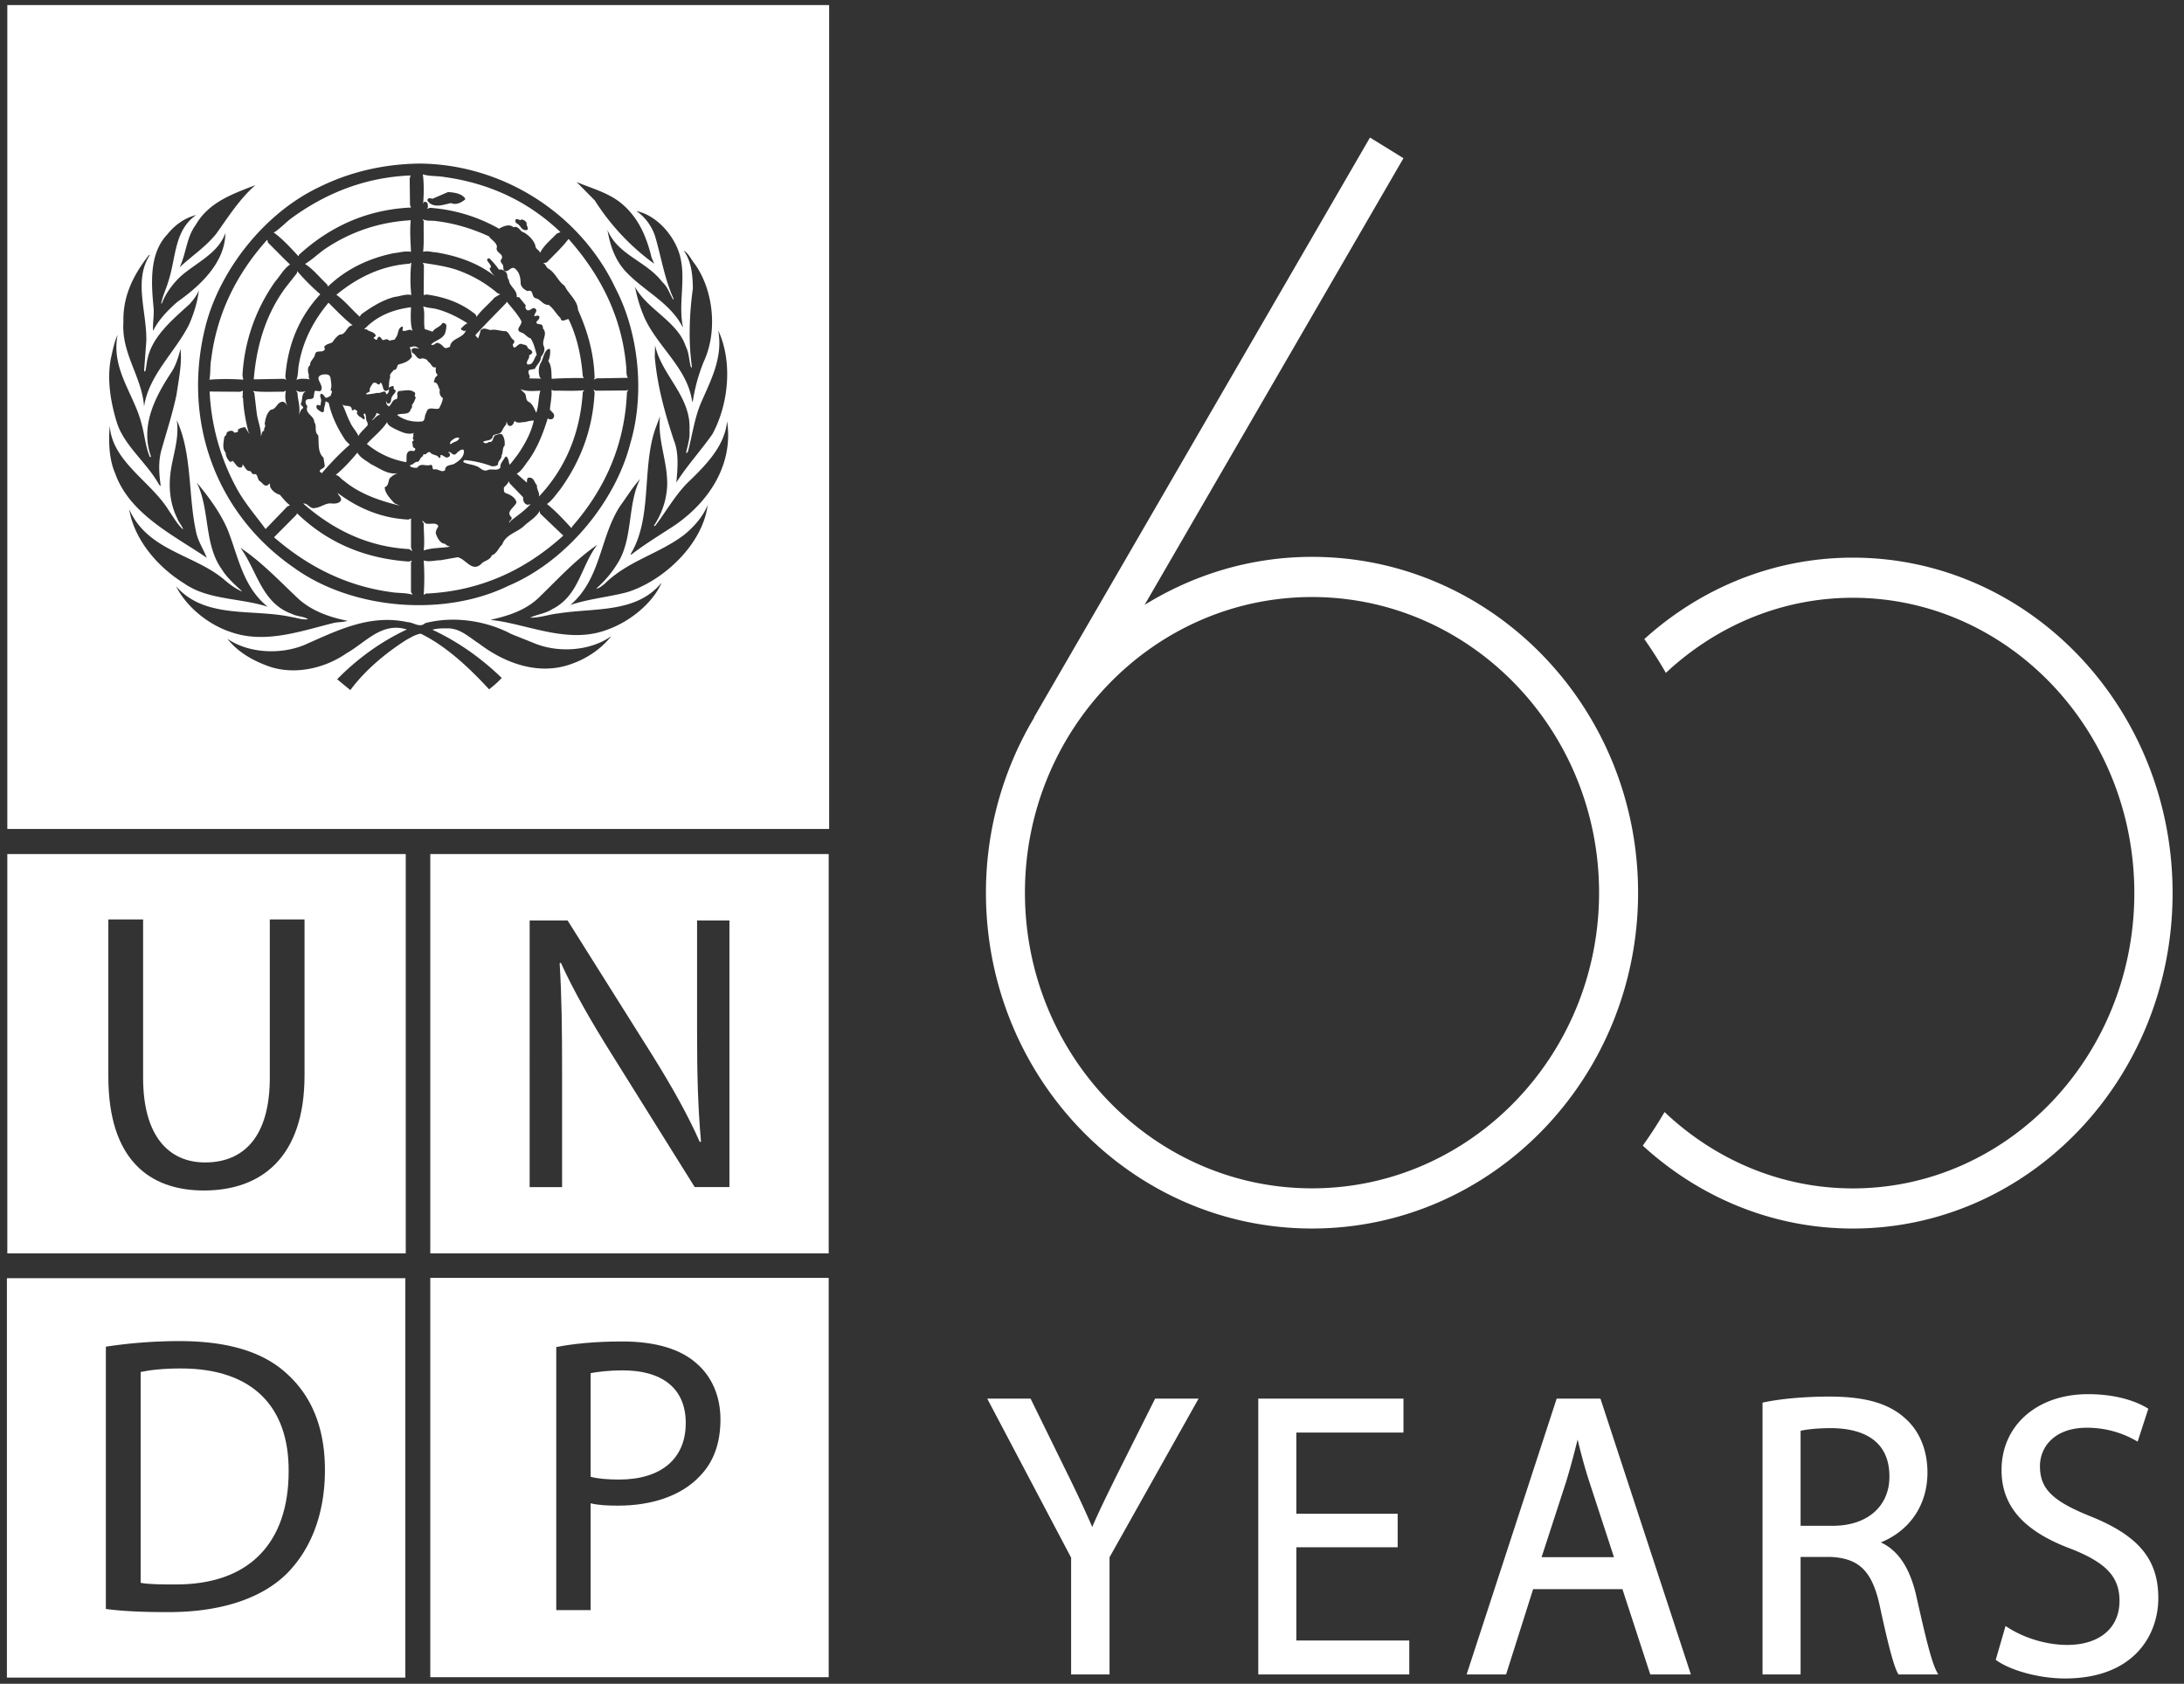
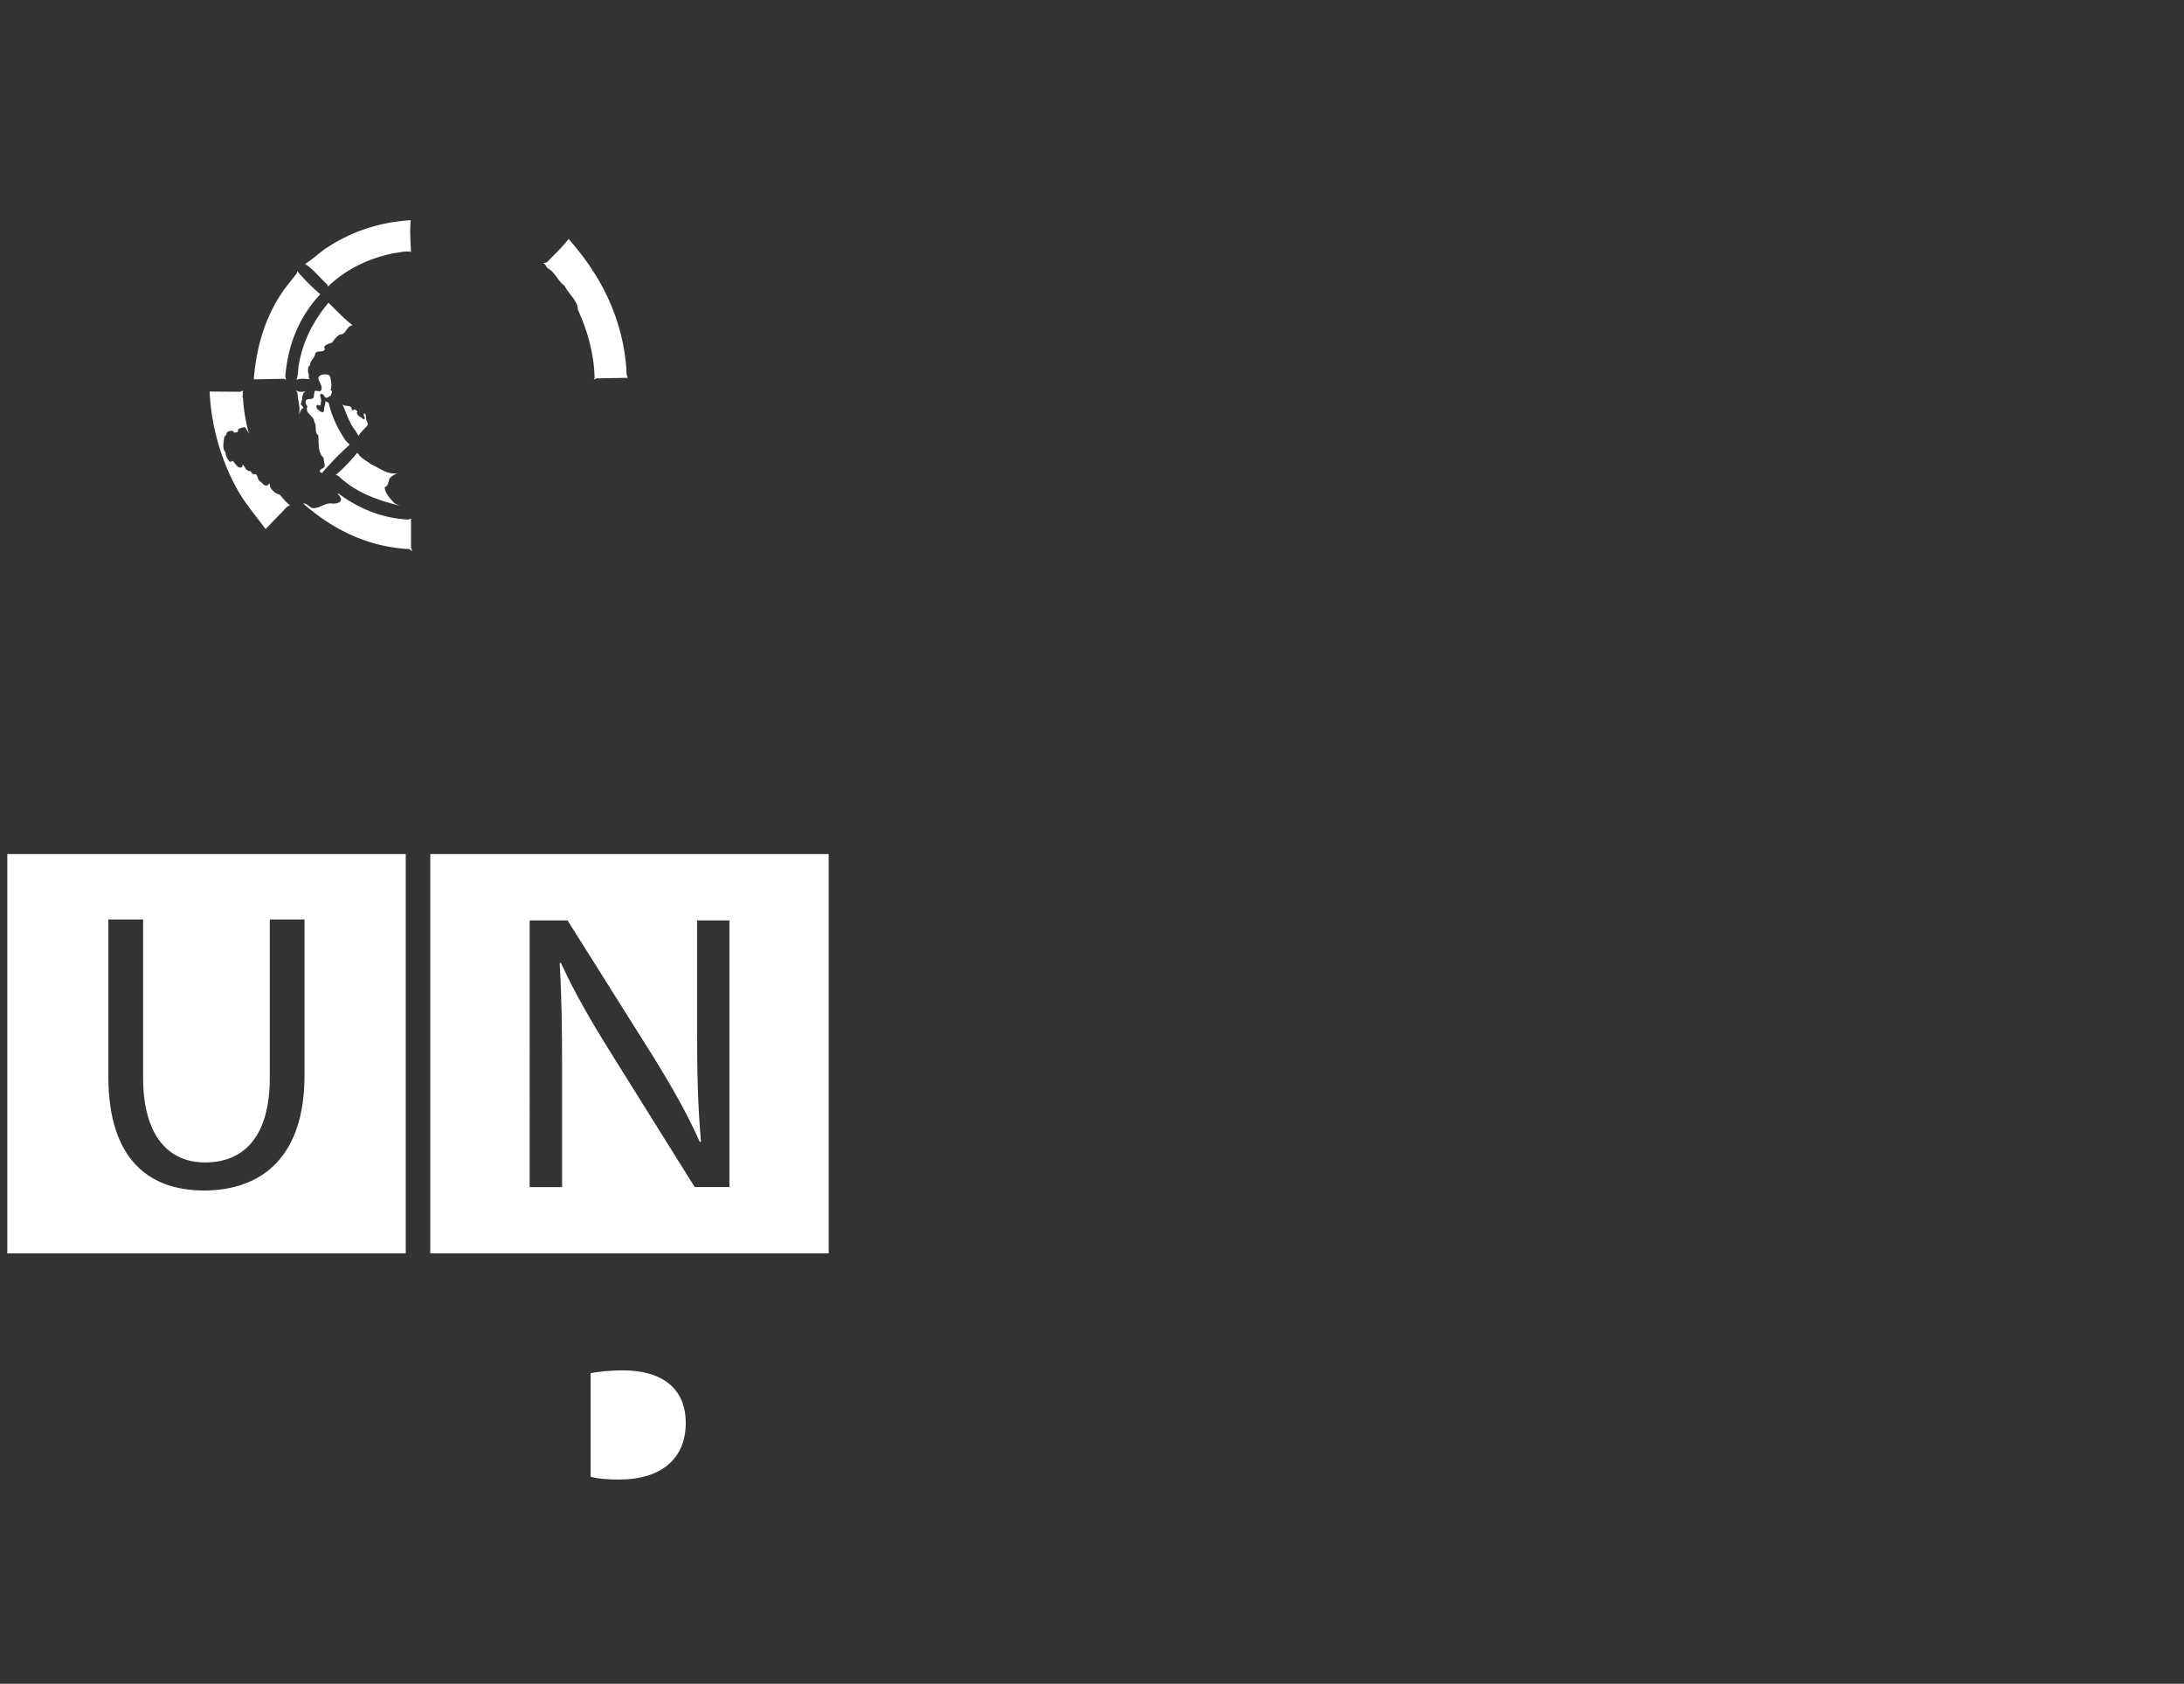
<svg xmlns="http://www.w3.org/2000/svg" width="166" height="128" fill="none">
  <rect width="100%" height="100%" fill="#333333" stroke="none" />
  <path d="M.556 64.924v30.36H30.84v-30.36H.556zm22.59 16.828c0 6.222-3.272 8.75-7.649 8.75-4.142 0-7.262-2.343-7.262-8.66V69.898h2.642v12.03c0 4.511 2.009 6.442 4.71 6.442 2.968 0 4.92-1.988 4.92-6.442v-12.03h2.64v11.853zm9.559-16.828v30.36h30.282v-30.36H32.705zm22.738 25.32h-2.64L46.381 79.96c-1.409-2.258-2.757-4.575-3.75-6.767l-.092.029c.155 2.557.184 4.99.184 8.36v8.663h-2.465V69.972h2.882l6.45 10.257c1.474 2.373 2.669 4.48 3.599 6.585l.092-.027c-.24-2.709-.298-5.174-.298-8.303v-8.512h2.459v20.273zm-8.093 13.934c-1.14 0-2.009.12-2.457.211v7.878c.566.151 1.318.21 2.158.21 3.18 0 5.071-1.563 5.071-4.299 0-2.709-1.89-4-4.773-4z" fill="#fff" />
-   <path d="M32.705 97.143v30.359h30.282v-30.36H32.705zm20.466 15.095c-1.38 1.468-3.63 2.222-6.178 2.222-.782 0-1.5-.029-2.1-.178v8.119H42.28v-19.999c1.262-.242 2.911-.423 5.01-.423 2.584 0 4.471.602 5.672 1.684 1.109.961 1.798 2.433 1.798 4.242 0 1.831-.538 3.276-1.589 4.333zm-39.423-8.207c-1.348 0-2.368.118-3.058.269v16.03c.655.12 1.615.12 2.638.12 5.58.03 8.611-3.127 8.611-8.603.031-4.84-2.672-7.816-8.19-7.816z" fill="#fff" />
-   <path d="M.525 97.172v30.359h30.283v-30.36H.525zm21.264 22.465c-1.922 1.896-5.043 2.917-8.972 2.917-1.89 0-3.42-.059-4.771-.239v-19.94a37.333 37.333 0 015.58-.424c3.752 0 6.42.844 8.194 2.495 1.827 1.658 2.877 4.033 2.877 7.31 0 3.307-1.05 6.018-2.908 7.881zM38.514 22.93l-.04.1c-.766.8-1.607 1.628-2.34 2.446.05.1.134.192.226.242.032-.2.14-.376.157-.584.2-.276.5-.1.759-.042.399-.092.773.092 1.18.084.302.15.327.534.602.684.074.108.017.234-.084.317.084.626.383-.167.701-.016.131.05.3.033.398.175.05.259.367.209.384.459-.025.125-.158.158-.243.225.075.251-.258.408-.14.676.482.092.499-.467.723-.718-.125-.433-.215-.876-.465-1.26-.276-.058-.442-.384-.716-.443-.534-.208.082-.542.016-.86-.283-.533-.732-1.01-1.118-1.485zm3.119 8.874c-.35 1.117-.76 2.211-1.459 3.188-.275.35-.541.835-.9 1.018l.758.669c.042-.042.018-.11.025-.168 0-.1.05-.217.176-.2.366-.008.374.384.582.584-.041.318.234.568.142.86 2.098-2.22 3.148-4.942 3.34-7.956l.114-.133c-.747.075-1.538.025-2.313.034l-.183-.06c.05.51-.085 1.003-.117 1.504l.275.3a.306.306 0 01-.059.385.324.324 0 01-.38-.025zm-2.918 7.938l.117-.159c.5-.391 1.041-.759 1.483-1.243h.058c-.1-.034-.225.067-.342.016-.233-.108-.274-.316-.274-.56l-1.025-1.06-.058-.158c-.075.2-.224.325-.375.476.01.133-.04.334.117.426.332.109.766.326.84.717-.133.367-.833.702-.4 1.103.143.2-.198.275-.14.442zm-5.978-4.408c.216.042.066.276.223.359.342-.109.602.291.876.041-.016-.392.426-.358.665-.46.375-.224.8-.525.758-1.026l-.057-.074c-.259 0-.392.2-.583.358-.233.134-.35-.25-.541-.158.008.041.05.058.084.075.049.058.066.184 0 .242-.285.259-.417-.126-.684-.1v.1c.009.058-.016.15-.1.117-.167-.276-.508-.175-.675-.418-.108-.058-.208.017-.283.084-.057.125-.323-.016-.26.2-.206.075-.23.3-.38.435-.258-.042-.375.25-.618.242.026.05 0 .133.076.141a.85.85 0 00.483.06c.25-.402.666-.068 1.016-.218zm-1.499 7.414l.084-.126-.258.067c-3.248-.225-6.122-1.376-8.494-3.673l-.025.1-1.716 1.728c2.598 2.254 5.53 3.708 8.877 4.165.533.092 1.14.042 1.657.202l-.125-.202v-2.261zm1.524-16.553c.192.108.3-.092.458-.134.235.025.416.226.56.375.147.067.29-.025.423-.074.093-.694.958-.593 1.216-1.245l-.159.06c-.066-.093-.233-.051-.223-.202.14-.133.324-.342.498-.4-.748-.468-1.524-.868-2.373-1.085-.332-.076-.683-.084-1-.2.16.475.017 1.177.119 1.727l.598.2c.176-.291.558-.35.724-.626.11-.091.234 0 .317.1.025.227-.033.452-.1.669-.224.45-.759.509-1.058.835zm5.355 8.437c.033.276-.3.401-.257.677-.11.124-.292.142-.459.142a7.82 7.82 0 00-2.082-.477.146.146 0 00-.099.16c.3.158.666.166.982.3.282.075.474.425.833.317.3-.167.799.1.998-.217-.032-.309.233-.535.367-.801l.1-.025c.167.175.159.434.233.626.233-.25.417-.526.625-.785.548-.803 1.016-1.661 1.216-2.58a2.49 2.49 0 00-.658.117c-.24-.017-.533.125-.74-.042-.077-.066-.126.034-.117.1-.085.126-.167.284-.358.226-.152-.067-.152-.225-.2-.342.007.092-.026.175-.043.258-.175.184-.233.36-.358.56-.175.192-.458.125-.64.284-.034.4-.476.316-.725.443-.018.05.041.057.066.1.116.032.275.032.357-.084.351.092.277-.35.476-.5.175-.026.342-.176.525-.059.182.225.225.55.197.843-.197.2-.097.526-.24.76zm-3.855-.859c.2-.209.623-.2.64-.5-.29-.043-.44.116-.64.275-.026.066-.117.183 0 .225zm-2.057 8.072c.615-.208 1.33-.175 1.998-.284-.134-.05-.267-.084-.366-.217-.392-.025-.575-.434-.7-.744-.058-.224.09-.407.184-.6-.166-.342-.683-.092-.984-.217-.083-.067-.141-.168-.258-.183l.126.183c0 .685.082 1.386 0 2.062zm8.81-3.005c-.233.46-.75.751-1.14 1.101-.541.544-1.424.66-1.7 1.445-.29.267-.39.684-.799.835-.15.4-.575.376-.817.668-.699.625-1.148-.4-1.78-.527l-1.276.226c-.442 0-.882.158-1.298.017.058.85.058 1.769 0 2.621l.159-.1c4.013-.175 7.476-1.703 10.45-4.408l-1.758-1.678-.041-.2zm-1.458-9.258l.26.258c.256.176.081.552.356.702.325.167.44.543.583.826.05-.075.05-.166.076-.242.116-.458.098-.976.24-1.427-.5.025-1.074.076-1.515-.117zm-4.739-9.032c-.84-.3-1.763-.425-2.681-.568l.083.184-.016 2.263.216-.042c1.383.192 2.648.635 3.74 1.528l.057.175c.375-.526.94-.977 1.383-1.478l.417-.242-.2-.083a9.68 9.68 0 00-2.999-1.736zM30.88 35.133c.06-.225-.033-.509.084-.7.084-.185.308-.176.474-.143.1-.008.16-.134.1-.217-.241-.05-.132-.317-.216-.467.008-.084.15-.068.116-.176-.166-.134.085-.283-.058-.426.04-.027.072-.075.112-.106-.504.213-1.041-.095-1.486-.294-.216-.126-.532-.25-.583-.518-.358.585-1.04 1.119-1.54 1.662a6.353 6.353 0 002.998 1.386zm-11.55-5.267l.182 1.536c.076.593.335 1.16.317 1.745.093-.126.034-.375.259-.4-.092-.185.174-.343.025-.502.074-.4.125-.81.475-1.101.424-.018.458-.577.882-.602.216-.009.35.284.442.384-.268-.325-.25-.86-.184-1.227l-.184.084c-.772-.018-1.582.05-2.314-.058l.1.14zm9.577 1.661l-.283-.142c-.05.209-.192.392-.342.543l.026.017c.2-.143.341-.402.6-.418z" fill="#fff" />
  <path d="M22.045 38.414c-.283-.2-.533-.526-.775-.802-.274-.074-.558-.266-.7-.533-.082-.092-.007-.259-.1-.326l-.1.125c-.29.143-.399-.158-.598-.284-.26-.142-.134-.635-.484-.542-.133-.009-.175-.159-.258-.242-.324.033-.407-.326-.582-.5-.034.074 0 .174-.1.224-.333.076-.45-.334-.674-.5-.06.025-.1.091-.185.075a.986.986 0 01-.341-.702c-.274-.309-.15-.801-.1-1.177.05-.1.192-.158.167-.284.075-.174.258-.191.433-.2a.45.45 0 01.167.158c.108-.067.35.01.258-.232.142-.126.35-.168.542-.202.132.168.2.36.374.518l-.116-.183c-.201-.819-.359-1.654-.4-2.538.008-.05-.108-.075-.042-.126l.017.026c.008-.184-.009-.343.025-.468l-.225.084-2.315-.018a17.07 17.07 0 002.04 7.33c.591 1.102 1.457 2.096 2.214 3.123l1.658-1.72.2-.084zm8.995 1.085c-2.025-.101-3.798-.843-5.371-2.02.05.2.315.325.241.576-.142.225-.433.233-.668.225-.474-.076-.823.283-1.273.334-.408.125-.55-.375-.924-.334 2.314 2.028 4.963 3.297 8.06 3.463l.234.16-.1-.283v-2.206l-.2.085zm-6.33-20.578c-.517.36-.992.826-1.524 1.144.616.392 1.123 1.043 1.68 1.56l.06.16c1.416-1.361 3.139-2.154 4.997-2.538.44-.042.882-.192 1.315-.1-.033-.793-.101-1.62-.017-2.405-2.415.143-4.58.878-6.511 2.18zm2.315 12.223c-.084-.042-.092-.033-.159.042-.04 0-.091.008-.124-.017 0-.476-.533-.192-.733-.442.235.433.358.926.6 1.36.149.384.482.685.632 1.06.159-.3.475-.542.7-.818a.445.445 0 00-.074-.326c-.077-.174-.01-.425-.143-.575-.216.074.076.292-.017.417-.091.058-.19-.016-.199-.1-.192-.034-.343-.201-.4-.376.158-.1-.041-.143-.083-.225zm-4.296-3.508c-.092.401-.042.869-.2 1.244.29-.133.716-.083 1.04-.041-.19-.1-.033-.343-.142-.476-.023-.209-.058-.468.143-.601-.025-.343.34-.518.375-.827.09-.35.49-.116.682-.3.125-.067.017-.184.017-.275.166-.226.424-.218.624-.343.142-.217.325-.45.558-.585.5.018.508-.684.982-.7-.649-.493-1.264-1.152-1.84-1.72-1.148 1.377-1.931 2.897-2.24 4.624zm-.16-6.87l-.9 1.144c-1.473 2.029-2.173 4.375-2.381 6.929l2.281-.042.217.084c-.091-.059-.067-.159-.1-.242.183-2.38 1.016-4.5 2.657-6.27a16.701 16.701 0 01-1.758-1.762l-.016.16zm.475 10.26c.025-.151-.2-.192-.175-.343.159-.309.008-.81.417-.944-.291.05-.55.11-.8-.075l.125.2c.016.552.233 1.078.117 1.637.09-.158.116-.376.316-.475zm.865-1.286l-.066.443c-.1.259-.424.067-.575.242-.107.167.01.342.1.475-.233.535.525.702.518 1.186.232.3-.034.735.3 1.002.073.542-.075 1.277.4 1.703l.083.518c.099.358-.426.266-.36.584.1-.05.125.083.135.116v-.016c.64-.743 1.382-1.528 2.14-2.187l-.317-.318c-.592-.885-1.058-1.828-1.282-2.863l-.243-.125c-.008.267-.133.476-.115.743l-.084.1c-.175-.008-.284-.15-.432-.242-.034-.092-.127-.243.016-.317a.269.269 0 01.199.058c.075-.092.042-.225.084-.342.024-.2-.15-.384-.026-.56.159-.016.276.176.342.284.158.05.284-.083.417-.142 0-.141.2-.333-.018-.417.117-.325.034-.668-.016-.985-.091-.276-.399-.225-.624-.2-.674.217.108.726-.06 1.144-.09.241-.34.016-.516.116zm5.697 6.639a1.57 1.57 0 01.624-.41c-.738.15-1.393-.383-2.023-.676-.359-.268-.824-.484-1.042-.885-.49.601-1.073 1.228-1.655 1.703.257.016.4.301.614.425 1.25 1.044 2.807 1.545 4.257 1.904l-.401-.183c-.3-.343-.724-.744-.74-1.22.299-.1.265-.434.366-.658zm11.668-16.372c.174.042.225.25.341.376.609.325.767.977 1.3 1.344.298.626.99 1.11 1.015 1.827.724 1.604 1.216 3.299 1.265 5.185l-.066.1a.334.334 0 00.199-.075l2.398-.042c-.158-.234-.09-.576-.131-.86-.318-3.714-1.9-6.895-4.382-9.7-.457.618-1.082 1.194-1.656 1.787l-.283.058z" fill="#fff" />
-   <path d="M18.49 28.865l-.06-.326a13.592 13.592 0 012.5-7.154c.374-.426.647-.96 1.115-1.277-.542-.51-1.107-1.102-1.675-1.662l-.058-.225c-2.373 2.647-3.838 5.668-4.262 9.116-.093.5-.034 1.019-.135 1.528a16.535 16.535 0 012.575 0zm4.197-9.384l.042-.115c2.431-2.221 5.262-3.44 8.51-3.59l-.076-.2-.025-2.005.068-.233c-3.348.133-6.32 1.277-8.96 3.181-.508.35-.958.884-1.473 1.185h.074c.657.484 1.283 1.177 1.84 1.777zm8.551 3.874c-1.34.176-2.574.635-3.555 1.678h.184c.198.2.524.159.674.426.075.15-.143.134-.134.259.042.033.1.041.134.1.157.058.123-.092.181-.159.21-.208.243.2.443.2.141-.091.34-.1.441.059.133-.117.416-.008.458-.225.258-.276.117-.701.5-.877.133.075-.008.2.042.318.257.108.55-.217.757.041-.19-.543-.142-1.218-.125-1.82z" fill="#fff" />
-   <path d="M.556.387v62.631H63.02V.387H.556zm53.592 32.617c-.875 1.244-1.934 2.405-2.741 3.674.091-1.002.21-2.237-.183-3.19-.674-2.044-1.266-4.123-1.457-6.369l.024-.86c.509 2.296 2.757 3.874 2.615 6.446.05.625-.142 1.152-.257 1.702l.04.042.1-.117c.335-1.26.5-2.588 1.017-3.765.74-1.695 1.657-3.406 1.283-5.451 1.123 2.413.782 5.634-.441 7.888zm-1.383-12.997c1.474 2.004 1.798 5.192.724 7.488a13.21 13.21 0 00-.841 3.09c-.075-.184-.091-.435-.157-.644-.584-2.246-2.709-3.848-3.582-5.969a11.193 11.193 0 01-.642-2.162c.934 1.728 3.231 2.621 3.856 4.525.258.484.241 1.085.4 1.602.034 0 .067-.024.067-.058-.276-1.962-.192-4.015.074-5.952-.016-1.052-.116-2.07-.7-2.88.376.218.543.634.8.96zm-1.04-.384c.392 1.753-.176 3.465.181 5.234l-.016.017c-.951-1.878-2.973-2.763-4.363-4.266-.808-.893-1.158-1.978-1.358-3.13.8 1.928 2.948 2.353 4.18 3.973.418.375.55.894.817 1.319l.041-.042c-.708-1.519-.948-3.23-1.44-4.85-.25-.701-.741-1.394-1.4-1.836 1.617.333 3.024 2.028 3.358 3.58zM47.392 15.6c1.223 1.093 1.774 2.512 2.132 3.98l.2.469a17.542 17.542 0 01-4.513-4.808l-1.383-1.403c1.217.518 2.524.826 3.564 1.762zm-23.166-1.361c2.307-1.145 4.83-1.753 7.577-1.804 6.28.008 12.274 3.707 15.007 9.534 1.731 3.347 2.224 7.955 1.099 11.737-1.14 4.466-4.888 8.982-9.251 10.819-4.913 2.413-11.893 1.81-16.273-1.337-6.087-4.182-8.577-11.385-6.736-18.498 1.115-4.224 4.471-8.49 8.577-10.451zm-4.813-.168c-1.225 1.077-2.074 2.439-2.982 3.707-.815 1.01-1.856 1.678-2.78 2.547.5-1.036.516-2.272 1.223-3.223 1.008-1.762 2.873-2.38 4.54-3.03zm-6.696 3.749c.592-.743 1.35-1.261 2.199-1.477-1.648 1.135-1.54 3.172-2.065 4.866-.167.626-.458 1.202-.6 1.845l.042.033c.274-.726.757-1.41 1.358-2.004 1.173-1.084 2.906-1.76 3.48-3.364-.026 2.23-1.882 3.983-3.656 5.235-.733.643-1.44 1.377-1.84 2.204-.042-.56.084-1.128.042-1.728-.192-1.946-.333-4.166 1.04-5.61zM9.38 24.473c-.05-1.97.766-3.582 1.914-5.05.034-.017.06-.05.101-.043-1.266 1.93-.217 4.358-.275 6.554l-.167 2.246c.024.016.024.083.083.058.075-.25.092-.518.142-.777.3-1.81 1.866-3.096 3.24-4.35.29-.324.549-.658.698-1.042-.108.902-.391 1.812-.765 2.646-1.067 2.087-3.04 3.798-3.399 6.186-.174-2.287-1.731-3.999-1.572-6.428zm-.958 2.805c.141-.617.25-1.252.517-1.82-.509 2.605 1.24 4.483 1.815 6.745.24.844.3 1.753.641 2.546.033.017.059-.016.082-.04-.856-2.406.376-4.635 1.616-6.513.3-.509.475-1.077.625-1.661.132 1.086-.141 2.337-.3 3.465-.3 1.435-.75 2.796-1.141 4.19-.258.869-.191 1.853-.058 2.764l-.125-.1c-.908-1.679-2.707-2.99-3.24-4.826-.44-1.461-.732-3.155-.432-4.75zM8.34 32.37c.2 2.763 3.164 4.223 4.538 6.511.325.467.608.985 1.04 1.377-.067-.293-.34-.543-.441-.844-.482-.959-.657-2.103-.54-3.263.133-1.41.724-2.722.498-4.207 1.209 2.612.842 5.868 1.516 8.698.175.618.533 1.169.767 1.761-2.481-1.694-5.863-3.305-6.962-6.41-.466-1.07-.517-2.396-.416-3.623zm1.481 6.343c1.383 3.139 4.846 3.398 7.172 5.31.423.376.872.701 1.356.927l.025-.025c-.534-.485-1.15-1.036-1.525-1.662-1.357-1.894-.882-4.55-1.898-6.586.925 1.11 1.766 2.262 2.324 3.522.833 2.054 1.15 4.376 3.072 5.928-2.082-.684-4.52-.493-6.354-1.779-2.006-1.236-3.797-3.33-4.172-5.634zm3.556 5.853c2.215 2.529 5.838 1.686 8.794 2.345.416.06.8.226 1.24.16-.35-.226-.84-.2-1.223-.402-2.316-.818-2.657-3.33-3.914-5.024 1.607 1.068 2.956 2.512 4.438 3.905 1.066.936 2.348 1.37 3.698 1.645-.326.117-.75.084-1.1.176-2.423.6-5.122 1.578-7.695.701-1.673-.526-3.397-1.854-4.238-3.506zm30.096 5.893c-2.499.935-5.105-.041-7.054-1.527-.791-.501-1.49-1.227-2.514-1.16-.369-.009-.726.008-1.043.1 1.9.884 3.657 2.103 5.272 3.664-.274.31-.624.602-.957.868-1.55-1.677-3.273-3.289-5.197-4.232-.375.05-.733.276-1.074.46-1.566.993-3.115 2.27-4.28 3.83l-1-.826c1.6-1.62 3.365-2.88 5.298-3.781-1.898-.602-3.14.993-4.58 1.803-1.683 1.177-4.097 1.729-6.129.918-1.092-.417-2.15-1.027-2.94-2.02 1.599 1.102 3.98 1.22 5.796.501 2.44-1.06 4.97-2.404 7.91-1.761.458.008.908.467 1.34.075 2.182-.568 4.656-.176 6.537.826l1.94.777c1.8.667 4.13.484 5.672-.618-.79.993-1.873 1.703-2.997 2.103zm2.68-2.588c-2.806 1.061-5.629-.242-8.319-.676l-.515-.067v-.016c1.282-.292 2.531-.677 3.555-1.603 1.508-1.453 2.848-2.947 4.522-4.091-1.242 1.595-1.373 3.865-3.423 4.892-.507.334-1.15.392-1.672.643.748.017 1.43-.25 2.172-.325 2.748-.434 5.895.009 7.82-2.338-.716 1.636-2.507 3.006-4.14 3.581zm1.557-2.864c-1.431.386-2.963.51-4.355.985 2.357-2.028 2.224-5.166 3.798-7.554.5-.676.916-1.385 1.498-2.028-.956 1.929-.541 4.424-1.639 6.294a8.273 8.273 0 01-1.7 2.045c.218-.008.41-.2.6-.325 1.79-1.788 4.122-2.288 6.054-3.74.775-.618 1.482-1.427 1.823-2.304-.366 2.963-3.306 5.743-6.079 6.627zm3.54-5.05c-1.108.727-2.233 1.403-3.298 2.229v-.1c1.633-2.721.832-6.452 1.84-9.44l.375-1.003c-.208 1.862.601 3.44.542 5.31-.06 1.127-.425 2.128-1.016 3.03h.1c.8-1.052 1.423-2.171 2.357-3.173 1.448-1.402 2.923-2.838 3.115-4.783.489 3.247-1.327 6.093-4.014 7.93z" fill="#fff" />
-   <path d="M45.254 29.7l-.142-.1.082.226c-.132 2.78-1.057 5.234-2.639 7.413-.308.368-.599.818-.983 1.077.633.5 1.335 1.252 1.858 1.829l.067-.126c2.547-2.914 3.997-6.286 4.156-10.193l.099-.2-.126.058-2.372.017zm-14.132-9.652c-2.115.15-3.948 1.035-5.555 2.363.634.442 1.199 1.152 1.774 1.661.042-.058.084-.117.126-.184.791-.567 1.607-1.084 2.539-1.319.416-.04.824-.242 1.258-.141-.09-.785-.09-1.653 0-2.463l-.142.083zm1.038-4.49a.34.34 0 01.078-.2c.116-.067.214.033.265.116.008.117.059.318-.04.384.099.017.149-.058.24-.058 1.908.142 3.674.701 5.256 1.603v-.042c.324-.159.741-.367 1.073-.083.4-.15.475.342.8.4.392.234.833.668.883 1.127.074.151.307.259.341.418.267-.568.8-.969 1.258-1.461l.283-.117c-2.514-2.404-5.504-3.731-8.836-4.19-.534-.093-1.116-.042-1.624-.201.1.66.076 1.561.024 2.304zm7.497 1.118c.166.05.317.126.374.301-.042.191.175.35.042.501-.449.117-.49-.393-.84-.518a.337.337 0 01-.058-.241c.158-.193.307.125.482-.043zm-7.154-1.518c.067-.135.259-.085.358-.043l1.2-.517c.483.042 1.016.1 1.299.5v.06c-.3.25-.682.45-1.082.282-.55.11-1.318.427-1.758-.14-.017-.042-.068-.1-.017-.142zm-.343 3.99c.319-.109.643.025.96.034 1.632.266 3.173.793 4.48 1.802-.157-.166-.35-.359-.383-.6.026-.034.059-.042.1-.034.017-.26-.258-.392-.3-.627.042-.049.1-.1.183-.075.283.268.525.56.733.86.183-.075.333.043.467.142.242.143.091.452.275.619.033.492.632.767.598 1.26.01.116.15.025.2.083l.501.618c-.092.117-.018.259.082.343.225.1.351-.184.576-.142.324.183-.05.4-.018.6.125.009.283-.1.382.026.042.183-.147.3-.223.417 0 .183.149.142.283.183.15-.008.24.176.2.3.416.435-.124.903.075 1.362.133.3-.034.592-.216.818.007.367-.326.592-.459.901l-.424.083c-.224.226.19.502-.033.644l.933.017-.1-.1c-.135-.369-.102-.86.124-1.186.14-.3.175-.66.442-.918.057-.017.166-.126.216 0 .015.282-.009.609-.142.86.267.383.234.885.26 1.36.823-.05 1.63-.067 2.438-.058l-.075-.158c-.126-1.545-.44-3.006-1.084-4.325-.173.008-.298.15-.498.1a.158.158 0 01-.1-.167c-.334-.317-.54-.735-.916-1.018-.424.041-.616-.451-1-.501-.34-.142-.107-.693-.599-.543-.24-.1-.474-.284-.524-.559 0-.434-.084-.903-.475-1.185-.3-.109-.424.292-.724.225-.167-.083-.092-.3-.143-.443-.057-.125-.2-.217-.173-.384.391-.517-.474-.51-.285-1.018-.05-.368-.423-.51-.616-.802-1.29-.584-2.58-.984-4.038-1.16-.358-.05-.69.025-1-.142l.084.159c-.017.777.033 1.602-.043 2.329zm-.838 7.946c-.25.417-.667.509-1.057.626-.109.134-.084.426-.341.4-.084.184-.368.293-.259.56-.134.284-.067.651-.142.96-.491.309-.349-.41-.6-.56l-.082.142c-.1.025-.167-.033-.232-.1-.077-.025-.201-.05-.267.017-.11.183-.276.334-.234.585-.05.15-.3.1-.267.258.274-.008.575-.058.84-.117.193.05.35-.09.542-.1.067.033.142.1.117.2h.067c.132-.1.191-.25.132-.4.017-.176.21-.176.326-.226.108.05.041.159.059.242.374.143-.092.418-.142.618-.101.159 0 .518-.317.468a.117.117 0 01-.083-.143h-.042a.43.43 0 00.225.376c.234-.191.241-.518.574-.56.175-.182-.075-.466.184-.616.434-.01.898-.192 1.242.158-.027.15-.085.218.04.342-.082.192-.14.4-.299.56a.29.29 0 01-.085.317c-.116.509-.699.266-1.04.442.524.401 1.158.55 1.84.5.359-.016.2-.458.383-.658.116-.585.651-.184.974-.342.125-.252.251-.493.284-.777a.556.556 0 01-.225-.627c-.14-.192-.124-.542-.432-.575-.051-.067-.01-.15.032-.2-.008-.184.175-.242.225-.385-.191-.124-.141-.4-.125-.558-.325.09-.36-.334-.6-.427-.058-.192-.265-.225-.431-.258-.4.192-.469-.302-.767-.418-.033-.092-.1-.225 0-.3.15-.126.35-.017.524-.025l-.141-.075c-.135-.15-.425-.059-.6 0 .166.166.1.466.2.676zm109.504 15.299c-6.06 0-11.589 2.341-15.846 6.19a32.83 32.83 0 011.638 2.57c3.784-3.539 8.753-5.71 14.208-5.71 11.8 0 21.399 10.071 21.399 22.45s-9.599 22.45-21.399 22.45c-5.504 0-10.513-2.21-14.309-5.805a32.572 32.572 0 01-1.654 2.554c4.273 3.913 9.846 6.302 15.963 6.302 13.424 0 24.307-11.417 24.307-25.5 0-14.084-10.883-25.501-24.307-25.501zm-41.104-.06c-4.659 0-9.002 1.349-12.725 3.652l19.676-33.958-2.544-1.57-25.54 44.08.017.01a25.94 25.94 0 00-3.667 13.316c0 14.1 11.096 25.53 24.783 25.53 13.688 0 24.784-11.43 24.784-25.53 0-14.1-11.096-25.53-24.784-25.53zm0 48.006c-12.03 0-21.819-10.083-21.819-22.476 0-12.393 9.788-22.476 21.82-22.476 12.03 0 21.818 10.083 21.818 22.476 0 12.393-9.788 22.476-21.819 22.476zm-1.192 27.286h7.703v-2.551h-7.702v-6.169h8.143v-2.582H95.638v20.971h11.477v-2.582h-8.584v-7.087zm47.144 3.796c-.48-2.18-1.37-3.547-2.718-4.165 2.226-.907 3.545-2.87 3.545-5.312 0-1.655-.574-3.092-1.613-4.046-1.269-1.195-3.072-1.728-5.845-1.728-1.823 0-3.672.161-4.943.432l-.134.029v20.663h2.893v-8.935h2.236c2.242.088 3.24 1.101 3.813 3.872.64 2.95 1.041 4.438 1.341 4.976l.048.087h3.023l-.134-.256c-.409-.791-.885-2.828-1.512-5.617zm-6.366-5.429h-2.449v-7.219c.429-.104 1.236-.205 2.358-.205 2.004.022 4.393.679 4.393 3.682 0 2.273-1.689 3.742-4.302 3.742zM84.9 112.11l-.28.57c-.607 1.235-1.138 2.316-1.601 3.402a91.239 91.239 0 00-1.85-3.972l-2.838-5.787h-3.295l6.377 12.091v8.88h2.92v-8.908l6.769-12.063h-3.303L84.9 112.11zm33.419-5.787l-6.846 20.971h3l2.057-6.488h6.786l2.117 6.488h3.087l-6.875-20.971h-3.326zm-1.147 12.055l1.867-5.739c.291-.958.571-1.986.87-3.201.253 1.024.524 2.086.9 3.234l1.865 5.706h-5.502zm41.713-3.109c-2.901-1.168-3.833-2.095-3.833-3.815 0-1.452 1.103-2.917 3.567-2.917 1.647 0 2.912.52 3.684.958l.174.098.813-2.503-.12-.071c-.654-.386-2.104-1.033-4.462-1.033-3.872 0-6.576 2.374-6.576 5.773 0 2.754 1.698 4.663 5.339 6.008 2.644 1.057 3.627 2.124 3.627 3.937 0 2.063-1.524 3.345-3.978 3.345-1.524 0-3.206-.494-4.499-1.32l-.184-.118-.746 2.572.103.071c1.123.78 3.289 1.345 5.15 1.345 5.244 0 7.104-3.291 7.104-6.109 0-2.946-1.496-4.748-5.163-6.221z" fill="#fff" />
</svg>